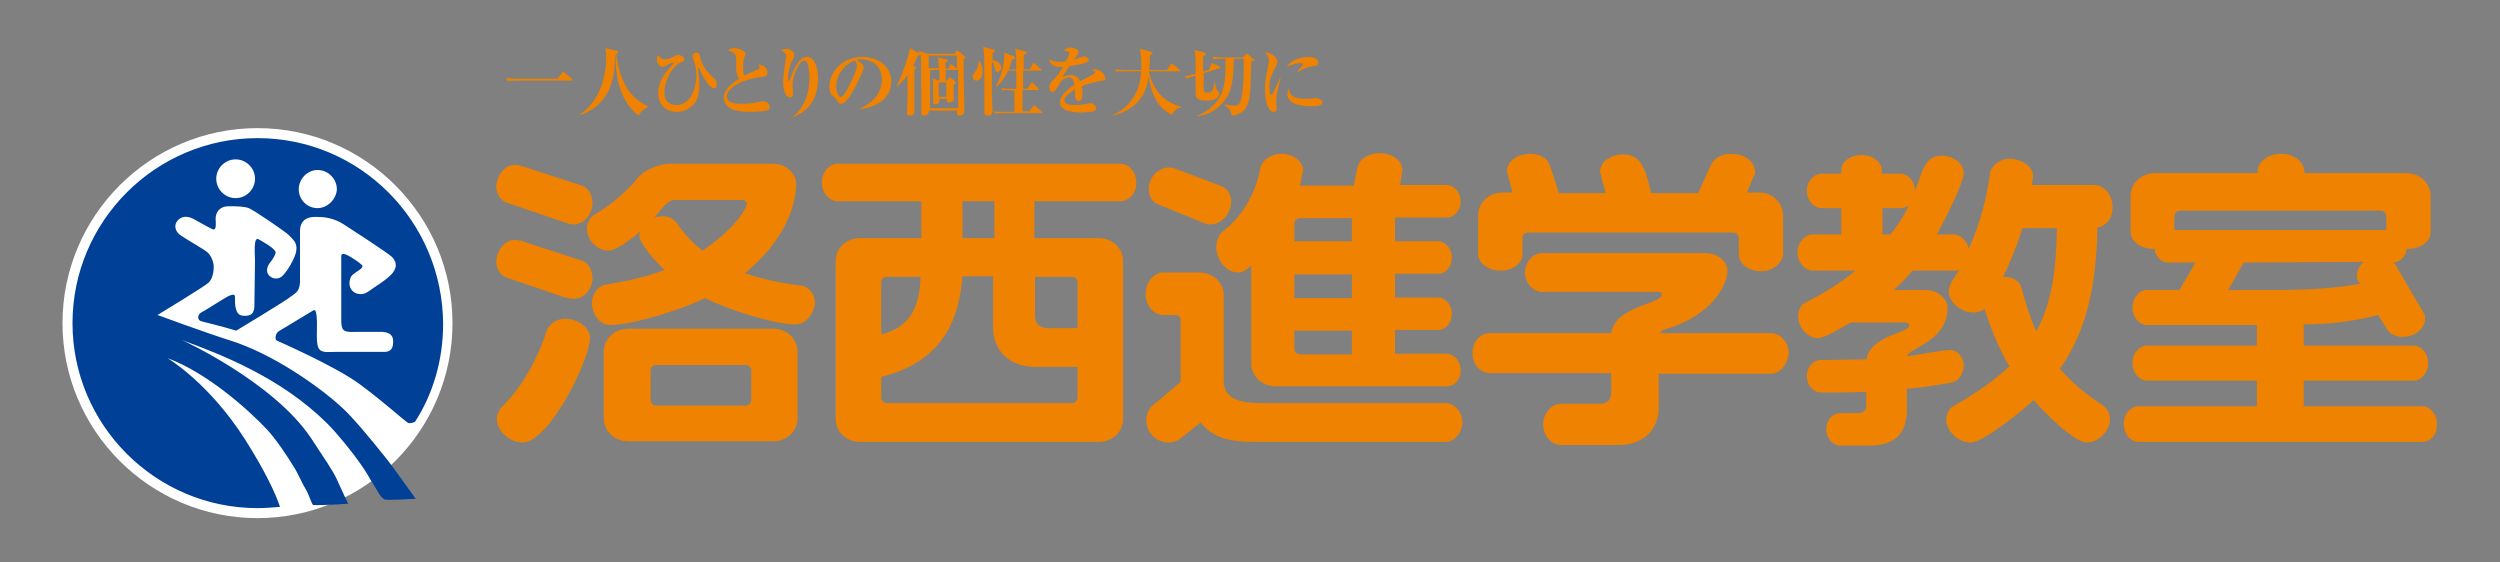
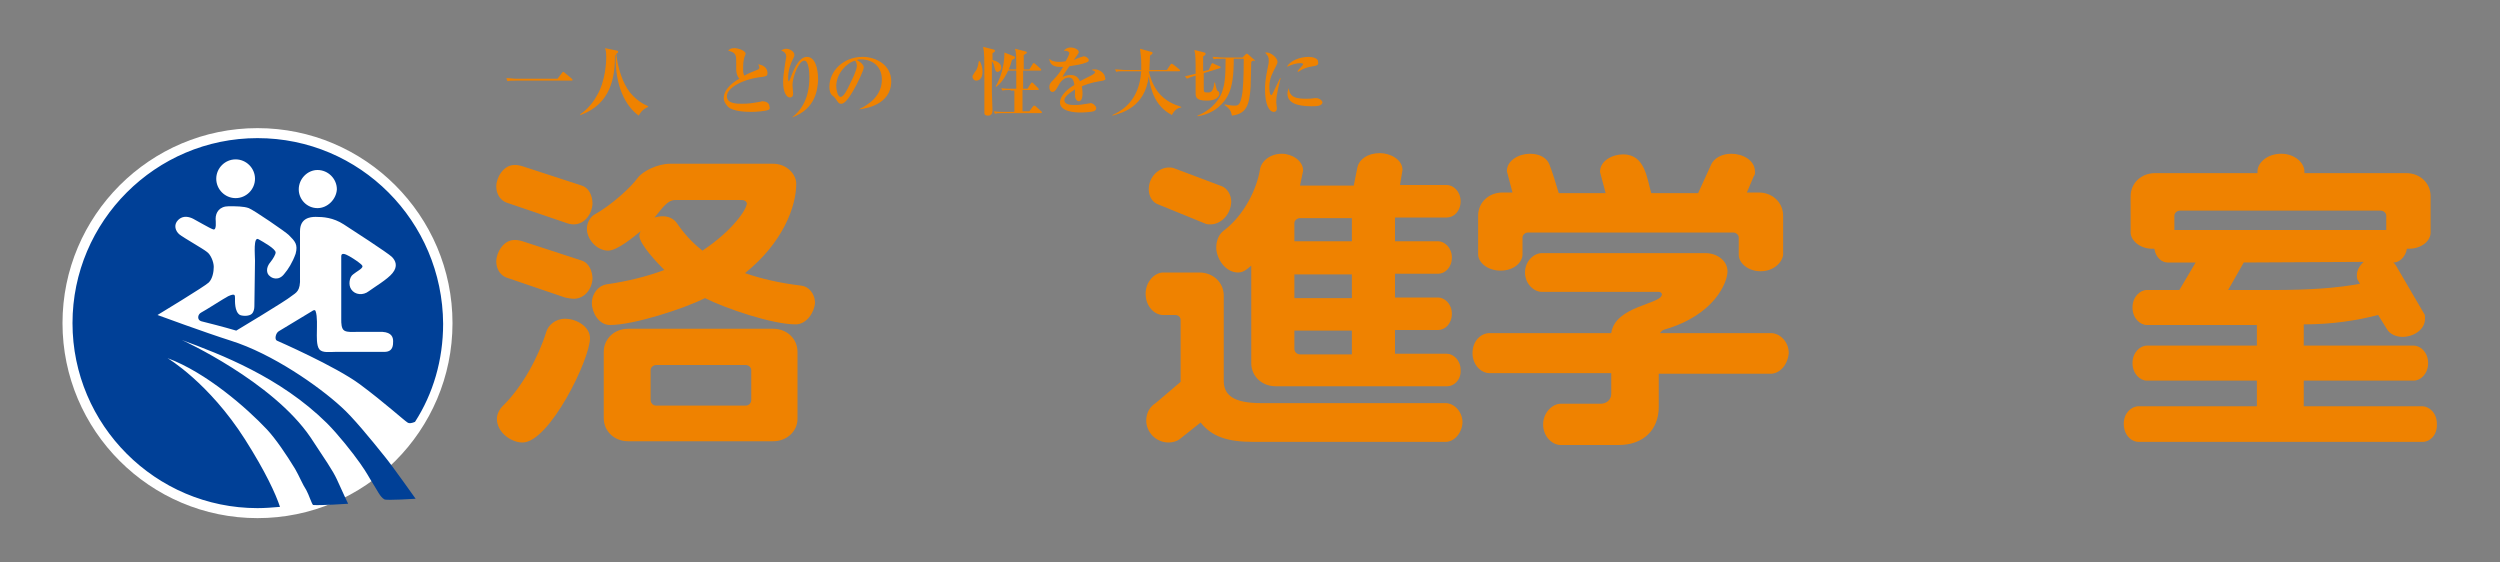
<svg xmlns="http://www.w3.org/2000/svg" version="1.1" id="レイヤー_1" x="0px" y="0px" width="400px" height="90px" viewBox="0 0 400 90" style="enable-background:new 0 0 400 90;" xml:space="preserve">
  <rect x="0" y="0" width="400" height="90" fill="#808080" stroke="none" />
  <style type="text/css">
	.st0{fill:#EF8200;}
	.st1{fill:#FFFFFF;}
	.st2{fill:#004097;}
	.st3{enable-background:new    ;}
</style>
  <g>
    <g>
      <g>
        <path class="st0" d="M127.3,51.9c-3.7,0-11.1-2.5-14.5-4.2c-3.4,1.7-11.4,4.3-15.2,4.3c-1.8,0-2.9-2-2.9-3.5c0-1.6,1.1-2.8,2.3-3     c3.5-0.5,6.6-1.3,9.3-2.3c-1-1-4-4.1-4-5.5c0-0.2,0.1-0.5,0.2-0.7c-1,0.8-3.7,3.1-5.2,3.1c-1.8,0-3.4-1.8-3.4-3.5     c0-0.9,0.5-1.8,1.1-2.2c2.9-1.6,6-4.5,7-5.9c0.8-1.1,3.2-2.3,5.2-2.3h16.5c2.2,0,3.7,1.7,3.7,3.2c0,3.6-2.1,9.4-8.2,14.3     c2.6,0.9,5.6,1.6,9,2c1.1,0.1,2.2,1.2,2.2,2.8C130.3,49.9,129.1,51.9,127.3,51.9z M91.8,35.9c-0.4,0-0.9-0.1-1.4-0.3L81,32.4     c-1-0.4-1.6-1.4-1.6-2.6c0-1.3,1.1-3.4,2.9-3.4c0.4,0,0.6,0,1.3,0.2l9.5,3.1c1.2,0.4,1.7,1.7,1.7,2.9     C94.7,34.3,93.5,35.9,91.8,35.9z M123.7,70.6h-23.2c-2.2,0-3.9-1.6-3.9-3.7V56.3c0-2.1,1.7-3.7,3.9-3.7h23.2     c2.2,0,3.9,1.6,3.9,3.7V67C127.6,69,125.9,70.6,123.7,70.6z M91.8,47.8c-0.4,0-0.9-0.1-1.4-0.2L81,44.4c-1-0.4-1.6-1.4-1.6-2.6     c0-1.3,1.1-3.4,2.9-3.4c0.4,0,0.6,0,1.3,0.2l9.5,3.1c1.2,0.4,1.7,1.8,1.7,2.9C94.7,46.3,93.5,47.8,91.8,47.8z M83.6,70.8     c-1.8,0-4.1-1.6-4.1-3.8c0-0.7,0.4-1.5,0.9-2c3.2-3.1,5.8-8,7-11.9c0.3-1,1.4-2.1,3-2.1c1.9,0,4,1.3,4,3.1     C94.4,57.5,87.9,70.8,83.6,70.8z M118.7,32H108c-1.4,0-2.5,2-3.3,2.8c0.4-0.1,0.9-0.2,1.3-0.2c1,0,1.8,0.4,2.3,1.1     c1.1,1.6,2.4,3.1,4.1,4.4c4.8-3.2,7.1-6.6,7.1-7.6C119.4,32.2,119.1,32,118.7,32z M120.2,59.2c0-0.4-0.4-0.8-0.9-0.8H105     c-0.5,0-0.9,0.4-0.9,0.8V64c0,0.5,0.4,0.9,0.9,0.9h14.3c0.5,0,0.9-0.4,0.9-0.9C120.2,64,120.2,59.2,120.2,59.2z" />
-         <path class="st0" d="M179.3,32.2h-13.8v5.9h10.3c2.2,0,3.9,1.6,3.9,3.7V67c0,2.1-1.7,3.7-3.9,3.7h-38.2c-2.2,0-3.9-1.6-3.9-3.7     V41.8c0-2.1,1.7-3.7,3.9-3.7h9.8v-5.9H134c-1.2,0-2.5-1.2-2.5-3s1.3-3,2.5-3h45.3c1.2,0,2.5,1.2,2.5,3     C181.9,31,180.5,32.2,179.3,32.2z M159.1,32.2H154v5.9h5.1V32.2z M172.4,45.1c0-0.4-0.4-0.8-0.9-0.8h-5.9v6.2c0,1.2,0.7,2,2.1,2     h4.7L172.4,45.1L172.4,45.1z M172.4,58.7h-6.8c-4,0-6.7-2.5-6.7-6.3v-8.2H154c-0.6,7.8-3.8,13.8-13,16.1v3.3     c0,0.5,0.4,0.9,0.9,0.9h29.6c0.5,0,0.9-0.4,0.9-0.9V58.7z M141.9,44.3c-0.5,0-0.9,0.4-0.9,0.8v8.4c4.4-1.1,6.1-4,6.3-9.2H141.9z" />
        <path class="st0" d="M231.6,61.8h-27.5c-2.2,0-3.9-1.6-3.9-3.7V42.5c-0.6,0.5-1.2,1.1-2.1,1.1c-2.1,0-3.5-2.3-3.5-4     c0-1.2,0.5-2.2,1.2-2.7c3.3-2.5,5.3-6.7,5.8-9.8c0.2-1.3,1.6-2.5,3.5-2.5c1.6,0,3.4,1.1,3.4,2.7l-0.5,2.4h8.6l0.6-3     c0.3-1.2,1.6-2.2,3.6-2.2c1.6,0,3.6,1,3.6,2.7l-0.4,2.4h7.5c1,0,2.2,1,2.2,2.6s-1.1,2.6-2.2,2.6h-8.3v3.8h6.9c1,0,2.2,1,2.2,2.6     s-1.1,2.6-2.2,2.6h-6.9v3.8h6.9c1,0,2.2,1,2.2,2.6s-1.1,2.6-2.2,2.6h-6.9v3.8h8.3c1,0,2.2,1,2.2,2.6     C233.8,60.8,232.6,61.8,231.6,61.8z M193.7,35.9c-0.3,0-0.6,0-0.8-0.1l-7.6-3.1c-0.9-0.3-1.5-1.3-1.5-2.4c0-2.1,1.7-3.5,3.2-3.5     c0.3,0,0.5,0,0.8,0.1l7.7,2.9c0.8,0.3,1.5,1.3,1.5,2.5C196.9,34.5,195.2,35.9,193.7,35.9z M231.3,70.7h-30.8     c-4,0-6.6-0.8-8.4-3.1l-3.4,2.7c-0.4,0.3-1.1,0.5-1.7,0.5c-2.1,0-3.6-1.7-3.6-3.5c0-1.4,0.7-2.3,1.5-2.8l4-3.4v-9.9     c0-0.4-0.3-0.8-0.9-0.8h-1.9c-1.4,0-2.8-1.4-2.8-3.4s1.5-3.4,2.8-3.4h5.8c2.2,0,3.9,1.6,3.9,3.7v13.6c0,2.3,1.5,3.6,6,3.6h29.5     c1.3,0,2.7,1.3,2.7,3.1C233.9,69.4,232.6,70.7,231.3,70.7z M216.3,34.9H208c-0.5,0-0.9,0.4-0.9,0.8v2.9h9.2V34.9z M216.3,43.9     h-9.2v3.8h9.2V43.9z M216.3,52.9h-9.2v2.9c0,0.5,0.4,0.9,0.9,0.9h8.3V52.9z" />
        <path class="st0" d="M281.7,43.4c-2.1,0-3.5-1.4-3.5-2.6V38c0-0.4-0.4-0.8-0.9-0.8h-32.8c-0.5,0-0.9,0.4-0.9,0.8v2.7     c0,1.3-1.4,2.6-3.5,2.6c-2.2,0-3.6-1.4-3.6-2.6v-6.2c0-2.1,1.7-3.7,3.9-3.7h1.6l-0.9-3.4c0-1.8,2-2.8,3.7-2.8     c1.6,0,2.7,0.7,3.1,1.7c0.5,1.3,1,2.9,1.5,4.6h7.5l-0.9-3.4c0-1.8,2-2.8,3.7-2.8c3.5,0,3.8,3.8,4.5,6.2h7.5l2.1-4.6     c0.4-0.9,1.6-1.7,3.2-1.7c1.8,0,3.8,1,3.8,2.9c0,0.2,0,0.5-0.2,0.7l-1.1,2.6h1.9c2.2,0,3.9,1.6,3.9,3.7v6.3     C285.1,42.1,283.7,43.4,281.7,43.4z M283.3,59.8h-17.9v5.3c0,3.7-2.5,6.1-6.4,6.1h-9.3c-1.3,0-2.8-1.3-2.8-3.3     c0-1.9,1.5-3.3,2.8-3.3h6.4c1,0,1.7-0.7,1.7-1.6v-3.3h-19.5c-1.3,0-2.7-1.3-2.7-3.2c0-2,1.4-3.2,2.7-3.2h19.5     c0.6-4.4,8.1-4.6,8.1-6.2c0-0.2-0.2-0.4-0.5-0.4h-18.7c-1.3,0-2.7-1.3-2.7-3.1s1.4-3.1,2.7-3.1h26.2c1.8,0,3.5,1.2,3.5,2.9     c0,1.8-2.1,7-10,9.3c-0.4,0.1-0.6,0.3-0.8,0.6h17.8c1.3,0,2.8,1.3,2.8,3.2C286,58.6,284.6,59.8,283.3,59.8z" />
-         <path class="st0" d="M335.6,36.4c-0.2,9-1.6,16.3-6,22.6c1.8,2.1,4,4,6.9,5.9c0.6,0.4,1.1,1.2,1.1,2.2c0,1.8-1.8,3.7-3.7,3.7     c-2.1,0-7.2-5.2-8.5-6.8c-1.6,1.5-8,6.8-10.1,6.8c-2,0-3.9-1.8-3.9-3.7c0-0.9,0.5-1.8,1.1-2.1c3.7-2.1,6.7-4.2,9-6.4     c-1.8-3-3-6.2-4-9.2c-0.4,0.4-1.1,0.6-1.8,0.6c-1.9,0-3.9-1.6-3.9-3.4c0-1.2,1.1-2.4,1.7-3.4c-0.3,0.1-0.5,0.1-0.7,0.1H306     c-0.9,1.1-1.9,2.1-3,3.1h5.1c1.9,0,3.5,1.3,3.5,2.9c0,5.3-6.1,6.3-6.5,7.7c1.6-0.2,5.7-1,6.9-1c1.3,0,2.2,1.3,2.2,2.4     c0,1.5-0.9,2.6-1.9,2.8c-2.3,0.4-4.7,0.8-7.2,1v3.3c0,3.8-1.8,5.8-6.1,5.8h-4.6c-1,0-2.2-1.1-2.2-2.6c0-1.6,1.1-2.6,2.2-2.6h3     c0.8,0,1.2-0.5,1.2-1.2v-2.2c-2.2,0.1-4.7,0.1-7.3,0.1c-1,0-2.2-1-2.2-2.6s1.1-2.6,2.2-2.6c2.7,0,5.1-0.1,7.3-0.1     c0.8-4,6.9-4.1,6.9-5.5c0-0.2-0.3-0.4-0.6-0.4h-8.8c-1,0.6-4.1,2.5-5.2,2.5c-1.8,0-3.2-1.8-3.2-3.5c0-1,0.5-1.9,1.2-2.2     c3-1.5,5.6-3.2,8-5.1H290c-1.1,0-2.4-1.2-2.4-2.9s1.3-2.9,2.4-2.9h4.6v-4.2h-3.2c-1.1,0-2.3-1.1-2.3-2.8c0-1.6,1.2-2.7,2.3-2.7     h3.2v-0.6c0-1.2,1.3-2.4,3.3-2.4c1.9,0,3.2,1.3,3.2,2.4v0.6h3c1.1,0,2.3,1.1,2.3,2.7c1-2.1,1.2-5.6,4.3-5.6     c1.6,0,3.5,1.1,3.5,2.8c0,1.6-3.4,8.2-4.3,9.8h2.7c1,0,2.1,0.9,2.4,2.3c1.8-4,2.9-8.1,3.4-12.1c0.2-1.1,1.4-2.3,3.2-2.3     c1.6,0,3.7,1.1,3.7,2.8l-0.2,1.4h10c1.4,0,2.9,1.4,2.9,3.5C338.1,34.9,336.9,36.2,335.6,36.4z M323.6,36.5     c-0.8,2.6-1.9,5.3-3.1,7.8h0.3c1.3,0,2.3,0.7,2.6,1.6c0.7,2.6,1.4,4.9,2.4,7.1c2.5-4.5,3.2-9.8,3.3-16.5     C329.1,36.5,323.6,36.5,323.6,36.5z M304.2,33.3h-3v4.2h1.3c1.1-1.4,2.1-2.9,2.9-4.6C305,33.1,304.6,33.3,304.2,33.3z" />
        <path class="st0" d="M387.6,70.7h-45.4c-1.2,0-2.4-1.1-2.4-2.9c0-1.7,1.2-2.8,2.4-2.8h18.9v-4.1h-17.6c-1.1,0-2.3-1.1-2.3-2.8     s1.2-2.8,2.3-2.8h17.6V52h-17.6c-1.1,0-2.3-1.1-2.3-2.8s1.2-2.8,2.3-2.8h5.2l2.6-4.4h-4.5c-0.9,0-1.9-0.8-2.1-2.2h-0.3     c-2.1,0-3.5-1.4-3.5-2.6v-5.8c0-2.1,1.7-3.7,3.9-3.7h16.4v-0.3c0-1.3,1.5-2.8,3.8-2.8c2.2,0,3.7,1.5,3.7,2.8v0.3H385     c2.2,0,3.9,1.6,3.9,3.7v5.8c0,1.3-1.4,2.6-3.5,2.6h-0.3c-0.2,1.3-1.2,2.2-2.1,2.2h-0.1c0.2,0.1,0.3,0.3,0.4,0.4l4.5,7.7     c0.2,0.2,0.2,0.5,0.2,0.9c0,1.8-1.9,2.9-3.6,2.9c-1.1,0-2-0.5-2.4-1.1l-1.5-2.4c-3.5,0.9-7.4,1.5-11.9,1.5v3.4h17.6     c1.1,0,2.3,1.1,2.3,2.8s-1.2,2.8-2.3,2.8h-17.6V65h18.9c1.2,0,2.4,1.1,2.4,2.8C390,69.6,388.8,70.7,387.6,70.7z M381.8,34.5     c0-0.4-0.4-0.8-0.9-0.8h-32.1c-0.5,0-0.9,0.4-0.9,0.8v2.3h33.9V34.5z M359,42l-2.5,4.4h7.4c5.5,0,10-0.3,13.7-1l-0.3-0.5     c-0.2-0.2-0.2-0.6-0.2-0.9c0-0.7,0.4-1.5,1.1-2.1L359,42L359,42z" />
      </g>
    </g>
    <path class="st1" d="M41.2,82.9c17.2,0,31.2-14,31.2-31.2s-14-31.2-31.2-31.2S10,34.5,10,51.7S24,82.9,41.2,82.9z" />
    <path class="st2" d="M41.2,22.1c-16.3,0-29.6,13.3-29.6,29.6s13.3,29.6,29.6,29.6c1.2,0,2.4-0.1,3.6-0.2c-0.7-2.1-2.3-5.6-5.6-10.8   c-5.8-9.1-12.4-13-12.4-13c6.2,2.3,12.7,8,15.9,11.4c1.4,1.5,3.1,4,4.5,6.3c0.7,1.2,1.2,2.5,1.8,3.4c0.4,0.7,0.9,2.3,1.1,2.4   c1.2,0.1,5.6-0.2,5.6-0.2s-1-2.1-1.8-3.9c-0.7-1.5-1.9-3.2-4.2-6.7c-6.1-9-20.6-15.6-20.6-15.6c6.2,2.3,15.7,5.9,23.2,13.3   c1.8,1.8,4.1,4.7,5.3,6.4c1.2,1.7,1.5,2.4,1.9,3c0.9,1.4,1.3,2.4,2,2.8c0.4,0.2,5-0.1,5-0.1s-3.9-5.5-4.9-6.7c-2.4-3-5.2-6.4-7-8   c-3.6-3.3-11-8.5-17.7-10.6c-4.1-1.3-11.7-4.1-11.7-4.1s7.6-4.6,8.2-5.2c0.6-0.6,0.8-1.7,0.8-2.5s-0.5-2-1.1-2.4   c-0.6-0.5-3.8-2.3-4.4-2.8s-1-1.5-0.2-2.3s1.8-0.5,2.4-0.2s2.6,1.5,3.2,1.7c0.6,0.2,0.4-1.3,0.4-1.7c0-1,0.6-2,2.1-2   c1.1,0,2.4,0,3.2,0.3s5.9,3.8,6.4,4.3c1,1,1.5,1.5,1.1,3c-0.5,1.4-1.2,2.5-1.8,3.2c-0.9,1.2-2,0.7-2.3,0.4   c-0.6-0.4-0.7-1.4,0.1-2.3c0.4-0.5,0.8-1.2,0.8-1.5c0-0.6-2-1.7-2.7-2.1c-0.9-0.6-0.6,2.5-0.6,3.4s-0.1,6.2-0.1,7.3   c0,0.4-0.1,0.9-0.4,1.2c-0.4,0.4-1.4,0.4-1.9,0.2c-0.9-0.5-0.8-2.3-0.8-2.7c0-0.5,0-0.8-1.1-0.3c-0.6,0.3-3.7,2.3-4.3,2.6   c-0.6,0.3-0.7,1.2,0,1.4c0.8,0.2,3.6,0.9,5.6,1.5c0,0,8-4.8,8.8-5.5c0.8-0.6,1.5-0.8,1.4-3c0-0.9,0-6.6,0-7.4   c0-2.1,1.6-2.3,2.5-2.3c1.2,0,2.8,0.1,4.5,1.2c1.1,0.7,7.1,4.6,7.7,5.2c0.6,0.6,1,1.5,0.1,2.6c-0.8,1-3,2.3-3.8,2.9   c-0.9,0.7-2.2,0.6-2.8-0.3c-0.5-0.7-0.3-2,0.3-2.4c0.6-0.5,1.5-0.9,1.5-1.3c0-0.3-1.4-1.2-2.1-1.6c-0.7-0.4-1.3-0.6-1.3,0   s0,9.5,0,10.1s0,1.5,0.5,1.8s1.4,0.2,2,0.2s3.3,0,4.1,0c1.5,0.1,1.7,0.9,1.7,1.5s0,1.7-1.4,1.7c-0.9,0-6.9,0-7.8,0   c-0.9,0-2.1,0.2-2.6-0.4c-0.5-0.6-0.4-2.2-0.4-2.8c0-0.8,0.1-2.5-0.2-3.3c-0.1-0.4-0.6,0-0.6,0s-4.8,2.9-5.3,3.2s-0.7,1.3-0.3,1.5   c0,0,9.4,4.1,13.3,7s7.1,5.8,7.6,6.1c0.3,0.2,0.7,0.1,1.2-0.1c2.9-4.5,4.5-9.9,4.5-15.7C70.8,35.4,57.6,22.1,41.2,22.1z M37.7,31.7   c-1.7,0-3.1-1.4-3.1-3.1s1.4-3.1,3.1-3.1c1.7,0,3.1,1.4,3.1,3.1C40.8,30.3,39.4,31.7,37.7,31.7z M50.8,33.3c-1.7,0-3-1.4-3-3   c0-1.7,1.4-3.1,3-3.1c1.7,0,3.1,1.4,3.1,3.1C53.8,31.9,52.4,33.3,50.8,33.3z" />
    <g class="st3">
      <path class="st0" d="M89.2,12.6l0.7-0.9c0.1-0.1,0.1-0.2,0.2-0.2c0.1,0,0.2,0.1,0.2,0.1l1.2,1c0.1,0.1,0.1,0.1,0.1,0.2    c0,0.1-0.1,0.1-0.2,0.1h-8.9c-0.7,0-1,0-1.3,0.1L81,12.5c0.6,0,1.1,0.1,1.7,0.1H89.2z" />
      <path class="st0" d="M102.2,18.5c-2.1-1.5-3.8-4.7-3.7-9.7l-0.1,0c0,3.5-0.6,7.8-5.5,9.6l-0.1-0.1c1.4-0.9,2.4-2.4,2.7-3    c1.4-2.3,1.5-5.6,1.5-6c0-1-0.1-1.4-0.2-1.6l1.9,0.4c0.1,0,0.2,0.1,0.2,0.2c0,0.2-0.3,0.3-0.3,0.3c0.2,2.1,1,4.7,2.2,6.2    c1,1.2,2,1.8,2.9,2.2v0.1C103.1,17.4,102.7,17.6,102.2,18.5z" />
-       <path class="st0" d="M114.2,14.1c-0.8,0-1.8-2-2.3-3.1c0-0.1-0.1-0.1-0.1-0.1s-0.1,0-0.1,0.1c0,0.1,0,0.1,0,0.3    c0.1,0.7,0.2,1.6,0.2,2.2c0,0.9-0.1,2.4-1,3.3c-0.7,0.7-1.6,1.1-2.6,1.1c-1.9,0-3-1.3-3-3c0-0.6,0.2-2,1.3-3.4    c0.2-0.2,0.9-1.1,1.1-1.3c0,0,0.1-0.1,0.1-0.1s-0.1-0.1-0.2-0.1c-0.1,0-0.3,0.1-0.5,0.2c-0.3,0.2-0.8,0.5-1.1,0.5    c-0.3,0-0.9-0.4-0.9-1.2c0-0.4,0.1-0.6,0.2-0.7c0.3,0.4,0.5,0.7,1.1,0.7c0.4,0,0.9-0.2,1.3-0.4c0.6-0.3,0.6-0.3,0.8-0.3    c0.3,0,1,0.2,1,0.7c0,0.2-0.1,0.3-0.6,0.5c-1.6,0.8-2.6,3.2-2.6,4.8c0,0.5,0.1,1,0.4,1.4c0.4,0.4,0.9,0.6,1.5,0.6    c2.1,0,3.2-2.3,3.2-4.8c0-1.3-0.2-1.7-0.4-2.3c-0.2-0.4-0.2-0.6-0.2-0.7c0-0.4,0.4-0.6,0.6-0.6c0.5,0,0.5,0.3,0.7,1    c0.3,1.4,1.5,2.5,1.9,2.9c0.4,0.3,0.7,0.6,0.7,1.2C114.7,14.1,114.4,14.1,114.2,14.1z" />
      <path class="st0" d="M122.9,17.6c-0.5,0.2-2,0.3-2.6,0.3c-0.7,0-2.9,0-3.8-0.8c-0.4-0.4-0.7-0.9-0.7-1.4c0-1.6,1.9-2.8,2.5-3.1    c-0.3-0.3-0.5-0.9-0.5-1.4c0-1.9,0-2-0.1-2.3c-0.2-0.6-0.9-0.7-1.2-0.8c0.2-0.2,0.4-0.4,1-0.4c0.6,0,1.8,0.4,1.8,0.9    c0,0,0,0.1-0.1,0.3c-0.3,0.7-0.3,1.5-0.3,2.2c0,0.3,0,0.7,0.2,1c0.7-0.4,1.5-0.7,2-0.9c0.3-0.1,0.4-0.2,0.4-0.4    c0-0.1,0-0.2-0.2-0.5c1,0.1,1.5,0.7,1.5,1.4c0,0.5-0.3,0.5-0.8,0.6c-3,0.3-5.7,1.7-5.7,3.1c0,1.2,1.6,1.2,2.4,1.2    c1.1,0,1.7-0.1,2.8-0.3c0.2,0,0.3-0.1,0.5-0.1c0.4,0,1.1,0.2,1.1,0.8C123.2,17.3,123.2,17.5,122.9,17.6z" />
      <path class="st0" d="M126.7,18.8c1.6-1.2,2.8-3.2,2.8-6.4c0-0.8-0.1-2.7-0.8-2.7c-0.9,0-1.9,2.6-1.9,3.9c0,0.2,0.1,1.2,0.1,1.4    c0,0.4-0.2,0.6-0.5,0.6c-0.6,0-1.1-0.9-1.1-2.5c0-0.7,0.1-1.4,0.3-2.8c0.1-0.8,0.2-1.1,0.2-1.2c0-0.7-0.5-0.9-0.8-1    c0.1-0.1,0.4-0.3,0.8-0.3c0.5,0,1.3,0.4,1.3,1c0,0.2-0.1,0.4-0.3,0.8c-0.3,0.6-0.7,1.6-0.7,2.9c0,0.1,0,0.5,0.1,0.5    c0.1,0,0.1-0.2,0.2-0.3c0.4-1.1,1.3-3.6,2.7-3.6c1.8,0,1.8,3.3,1.8,3.7C130.8,14.2,130.6,17.4,126.7,18.8L126.7,18.8z" />
      <path class="st0" d="M137.4,17.5L137.4,17.5c1.7-0.8,3.7-2.2,3.7-4.8c0-1.7-1.1-3.2-3.4-3.2c-0.3,0-0.4,0-0.6,0.1    c1.1,0.6,1.1,1.1,1.1,1.2c0,0.4-1,2.6-1.8,3.9c-0.9,1.5-1.4,1.9-1.8,1.9c-0.4,0-0.5-0.2-0.9-0.8c-0.2-0.2-0.2-0.3-0.5-0.5    c-0.4-0.3-0.5-0.9-0.5-1.4c0-2.6,2.3-4.8,5.3-4.8c2.3,0,4.6,1.4,4.6,3.9C142.6,16.8,138.4,17.4,137.4,17.5z M136.8,9.7    c-1.4,0.4-3,2.1-3,4.1c0,0.5,0.2,1.7,0.7,1.7c0.5,0,1.1-1.2,1.6-2.3c0.3-0.6,1-2,1-2.7C137.1,10.1,136.9,9.8,136.8,9.7z" />
-       <path class="st0" d="M154.2,9.5c0,0.3,0,0.6,0,2.9c0,0.8,0.1,5.1,0.1,5.3c0,0.2,0,0.4-0.2,0.6c-0.2,0.1-0.4,0.2-0.5,0.2    c-0.5,0-0.5-0.3-0.5-0.8h-4.5c0,0.2,0,0.8-0.7,0.8c-0.1,0-0.5,0-0.5-0.5c0-0.1,0-0.8,0-1c0-1.1,0-2.1,0-3.2c0-0.7,0-4.5-0.1-5.1    c0,0-0.3,0.2-0.4,0.2c-0.3,0.6-0.5,1.1-0.8,1.6l0.4,0.2c0,0,0.1,0.1,0.1,0.1c0,0.1,0,0.1-0.3,0.3c0,1.1,0,5.8,0,6.7    c0,0.6-0.3,0.7-0.7,0.7c-0.4,0-0.5-0.2-0.5-0.5c0-0.5,0.1-1.4,0.1-1.9c0-1,0-1.1,0-4.1c-0.6,0.9-1.2,1.4-1.7,1.8l-0.1,0    c1-1.6,2.1-5.4,2.2-6.1l1.4,0.8c0,0,0,0,0.1,0c0-0.1,0-0.2-0.1-0.4l1.4,0.5h4.3l0.3-0.4c0,0,0.1-0.1,0.2-0.1    c0.1,0,0.2,0.1,0.2,0.1l0.7,0.6c0.1,0.1,0.1,0.1,0.1,0.2C154.6,9.1,154.6,9.2,154.2,9.5z M153.1,8.9h-4.5v2c0.5,0,1.3,0,1.6,0    c0-1.2-0.1-1.4-0.2-1.7l1.4,0.3c0.1,0,0.2,0.1,0.2,0.2c0,0.1-0.1,0.2-0.3,0.3c0,0.1,0,0.8,0,1h0.4l0.3-0.5c0-0.1,0.1-0.2,0.2-0.2    c0.1,0,0.2,0.1,0.2,0.1l0.7,0.6c0,0,0,0,0,0V8.9z M153.1,11.2c0,0-0.1,0-0.1,0h-1.7v1.7h0.2l0.3-0.4c0-0.1,0.1-0.1,0.2-0.1    c0,0,0.1,0,0.2,0.1l0.6,0.5c0,0,0.1,0.1,0.1,0.2c0,0.1,0,0.2-0.3,0.3c0,0.3,0,1.9,0,2.3c0,0.6-0.6,0.6-0.7,0.6    c-0.4,0-0.4-0.2-0.4-0.6h-1.2c0,0.3,0,0.9-0.6,0.9c-0.4,0-0.4-0.3-0.4-0.5c0-0.3,0-1.6,0-1.9c0-0.8,0-1.4-0.1-1.8l1,0.4h0.1    c0-0.3,0-1.5,0-1.7h-0.3c-0.8,0-1,0-1.2,0.1v6h4.5V11.2z M151.4,13.2h-1.2v2.3h1.2V13.2z" />
      <path class="st0" d="M156.8,9.8c0.1,0.3,0.4,0.8,0.4,1.7c0,1-0.5,1.4-1,1.4c-0.4,0-0.6-0.4-0.6-0.6c0-0.2,0-0.2,0.4-0.8    c0.3-0.3,0.5-0.9,0.6-1.7H156.8z M158.9,7.9c0.1,0,0.3,0.1,0.3,0.2c0,0.2-0.2,0.3-0.4,0.4v1.1c0.4,0.1,1.4,0.4,1.4,1.2    c0,0.4-0.3,0.7-0.6,0.7c-0.3,0-0.4-0.3-0.5-0.8c0,0-0.1-0.6-0.4-0.9c0,3.6,0,3.8,0,4.9c0,0.5,0.1,2.6,0.1,3c0,0.3-0.1,0.8-0.7,0.8    c-0.6,0-0.6-0.3-0.6-0.5c0-0.2,0-1.3,0-1.5c0-0.7,0-1,0-3.2c0-4.3,0-4.8-0.2-5.8L158.9,7.9z M161.7,14.4c-0.7,0-1,0-1.3,0.1    l-0.2-0.4c0.6,0.1,1.1,0.1,1.7,0.1h0.7v-2.9h-1.3c-0.7,1.5-1.3,2.1-1.9,2.6l-0.1-0.1c1.3-2.1,1.4-4.7,1.4-5c0-0.1,0-0.2,0-0.4    l1.5,0.6c0.1,0,0.2,0.1,0.2,0.2c0,0.2-0.2,0.2-0.5,0.4c-0.1,0.4-0.2,0.8-0.5,1.5h1.2c0-2.3,0-2.6-0.2-3.3l1.6,0.4    c0.1,0,0.3,0.1,0.3,0.2c0,0.1,0,0.1-0.5,0.4v2.3h0.9l0.5-0.8c0-0.1,0.1-0.2,0.2-0.2c0.1,0,0.2,0.1,0.2,0.1l0.9,0.8    c0,0,0.1,0.1,0.1,0.2c0,0.1-0.1,0.1-0.2,0.1h-2.7v2.9h0.7l0.5-0.8c0.1-0.1,0.1-0.2,0.2-0.2c0.1,0,0.2,0.1,0.2,0.1l0.8,0.8    c0.1,0.1,0.1,0.1,0.1,0.2c0,0.1-0.1,0.1-0.2,0.1h-2.4v3.4h1.1l0.6-0.8c0.1-0.1,0.1-0.1,0.2-0.1c0.1,0,0.2,0.1,0.2,0.1l0.9,0.8    c0.1,0.1,0.1,0.1,0.1,0.2c0,0.1-0.1,0.1-0.2,0.1h-6c-0.7,0-1,0-1.3,0.1l-0.2-0.4c0.6,0.1,1.1,0.1,1.7,0.1h1.6v-3.4H161.7z" />
      <path class="st0" d="M176.5,12.9c-1.1,0.2-2,0.3-3.4,0.9c0,0.2,0.1,0.6,0.1,1.1c0,0.3,0,1.3-0.6,1.3c-0.3,0-0.6-0.4-0.6-0.9    c0-0.1,0-0.8,0-0.9v-0.1c-0.6,0.4-1.7,1.1-1.7,1.7c0,0.8,1.1,0.8,1.8,0.8c0.6,0,1.2-0.1,1.8-0.2c0.2,0,0.5-0.1,0.6-0.1    c0.4,0,0.9,0.5,0.9,0.8c0,0.3-0.2,0.4-0.4,0.5c-0.3,0.1-1.4,0.2-2.1,0.2c-0.8,0-3.3-0.1-3.3-1.6c0-1.2,1.4-2.3,2.3-2.8    c-0.1-0.6-0.2-1.2-0.9-1.2c-0.7,0-1.3,0.6-1.6,1.2c-0.1,0.2-0.5,0.9-0.7,1c-0.1,0.1-0.2,0.1-0.3,0.1c-0.4,0-0.5-0.4-0.5-0.8    c0-0.4,0.1-0.6,0.7-1.2c0.6-0.6,1.1-1.3,1.5-2c-0.2,0-0.3,0-0.6,0c-1.3,0-1.6-0.8-1.6-1.3c0.4,0.4,0.9,0.5,1.6,0.5    c0.1,0,0.5,0,1-0.1c0.2-0.3,0.6-1.1,0.6-1.3c0-0.2-0.3-0.4-0.9-0.4c0.2-0.2,0.5-0.5,1.1-0.5c0.7,0,1.3,0.4,1.3,0.7    c0,0.2-0.1,0.3-0.3,0.6c-0.1,0.1-0.1,0.2-0.5,0.7c0.2-0.1,1.1-0.5,1.3-0.5c0.1,0,0.2-0.1,0.3-0.1c0.3,0,0.8,0.3,0.8,0.6    s-0.2,0.3-0.4,0.4c-0.7,0.3-1.5,0.4-2.7,0.6c-0.2,0.3-1,1.4-1.1,1.7c0.3-0.1,0.7-0.3,1.3-0.3c1,0,1.3,0.6,1.5,1    c0.3-0.2,2-1,2.1-1.1c0.3-0.2,0.3-0.3,0.3-0.3c0-0.2,0-0.2-0.5-0.4c0.1-0.1,0.2-0.1,0.5-0.1c0.8,0,1.6,0.7,1.6,1.3    C177,12.8,176.7,12.8,176.5,12.9z" />
      <path class="st0" d="M187.5,18.4c-2.7-1.4-3.4-4-3.7-6.2c-0.6,5-4.4,5.9-5.8,6.3l0-0.1c3.4-1.5,4.4-4.3,4.6-7h-2.7    c-0.8,0-1.1,0-1.3,0.1l-0.2-0.4c0.6,0,1.1,0.1,1.7,0.1h2.5c0-0.2,0-0.6,0-1.1c0-0.8-0.1-1.6-0.2-2.3l1.8,0.5    c0.2,0,0.2,0.1,0.2,0.2c0,0.1-0.1,0.2-0.4,0.4c0,0.3-0.1,2-0.1,2.3h2.8l0.6-0.9c0.1-0.1,0.1-0.1,0.2-0.1c0.1,0,0.1,0.1,0.2,0.1    l1,0.8c0,0,0.1,0.1,0.1,0.2c0,0.1-0.1,0.1-0.2,0.1h-4.8c0.8,3.4,2.6,4.9,5.2,5.7v0.1C188.7,17.2,188,17.4,187.5,18.4z" />
      <path class="st0" d="M195.2,10.9l-2.6,0.8c0,0.3,0,2.3,0,2.4c0,0.6,0,0.7,0.6,0.7c0.5,0,0.9,0,1.1-1.6h0.1c0.2,1,0.3,1.1,0.3,1.2    c0,0.1,0.3,0.2,0.3,0.3c0.1,0.1,0.1,0.2,0.1,0.3c0,0.1-0.1,1.1-2,1.1c-1.8,0-1.8-0.6-1.8-1.3c0-0.1,0-2.4,0-2.7    c-0.7,0.2-1,0.3-1.4,0.5l-0.3-0.4c0.5-0.1,0.5-0.1,1.7-0.4c0-2.1,0-3.1-0.2-3.8l1.6,0.4c0.1,0,0.2,0.1,0.2,0.2    c0,0.2-0.3,0.4-0.4,0.4c0,0.4,0,2.1,0,2.4l0.9-0.2l0.4-0.9c0.1-0.1,0.1-0.2,0.2-0.2c0,0,0.1,0,0.2,0.1l0.9,0.4    c0.1,0,0.2,0.1,0.2,0.2C195.3,10.8,195.3,10.8,195.2,10.9z M200.2,9.9c0,0.6-0.1,3.4-0.1,4c-0.2,3-0.7,4.3-3,4.6    c-0.1-0.4-0.1-1-1.2-1.7l0.1-0.1c0.5,0.1,1,0.2,1.5,0.2c0.6,0,1,0,1.3-2.2c0.2-2,0.2-4.4,0.2-5.3h-1.6c0,2.5-0.2,4.4-0.9,5.8    c-0.6,1.2-2.1,3-4.9,3.4l0-0.1c2.5-1,3.7-2.9,4-4c0.3-0.9,0.5-2,0.5-5.1h-0.6c-0.8,0-1.1,0-1.3,0.1l-0.2-0.4    c0.6,0,1.1,0.1,1.7,0.1h3.1l0.5-0.5c0.1-0.1,0.1-0.1,0.2-0.1s0.1,0,0.2,0.1l0.9,0.8c0.2,0.1,0.2,0.2,0.2,0.3    C200.6,9.6,200.4,9.7,200.2,9.9z" />
      <path class="st0" d="M204.4,14.7c-0.2,0.8-0.2,1.5-0.2,1.7c0,0.1,0.1,0.8,0.1,0.9c0,0.3-0.1,0.6-0.5,0.6c-0.7,0-1.4-1.1-1.4-3.6    c0-0.6,0-1.4,0.5-3.8c0.1-0.3,0.1-0.7,0.1-0.9c0-0.4-0.1-0.7-0.6-1.2c0.1,0,0.2,0,0.3,0c0.6,0,1.7,0.8,1.7,1.5    c0,0.2-0.1,0.4-0.3,0.8c-0.5,1-1,1.8-1,3.2c0,0.2,0,1.3,0.3,1.3c0.1,0,0.1,0,0.4-0.6c0.7-1.5,0.9-1.8,1-2.1l0.1,0    C204.8,13,204.4,14.4,204.4,14.7z M209.8,17c-2.4,0-3.8-0.6-3.8-2c0-0.5,0.2-0.8,0.2-0.9c0.1,0.9,0.4,1.7,2.6,1.7    c0.6,0,1,0,1.5-0.1c0.1,0,0.3,0,0.3,0c0.5,0,1,0.4,1,0.7C211.5,17,210.6,17,209.8,17z M210.1,10.6c-1.5,0.2-2.2,0.8-2.4,0.9    l-0.1-0.1c0.1-0.2,0.9-1,0.9-1.1c0-0.2-0.3-0.2-0.4-0.2c-0.6,0-1.4,0.2-2.2,0.6c0.5-1,2.1-1.6,3.5-1.6c0.6,0,1.5,0.2,1.5,0.8    C211,10.4,210.7,10.5,210.1,10.6z" />
    </g>
  </g>
</svg>